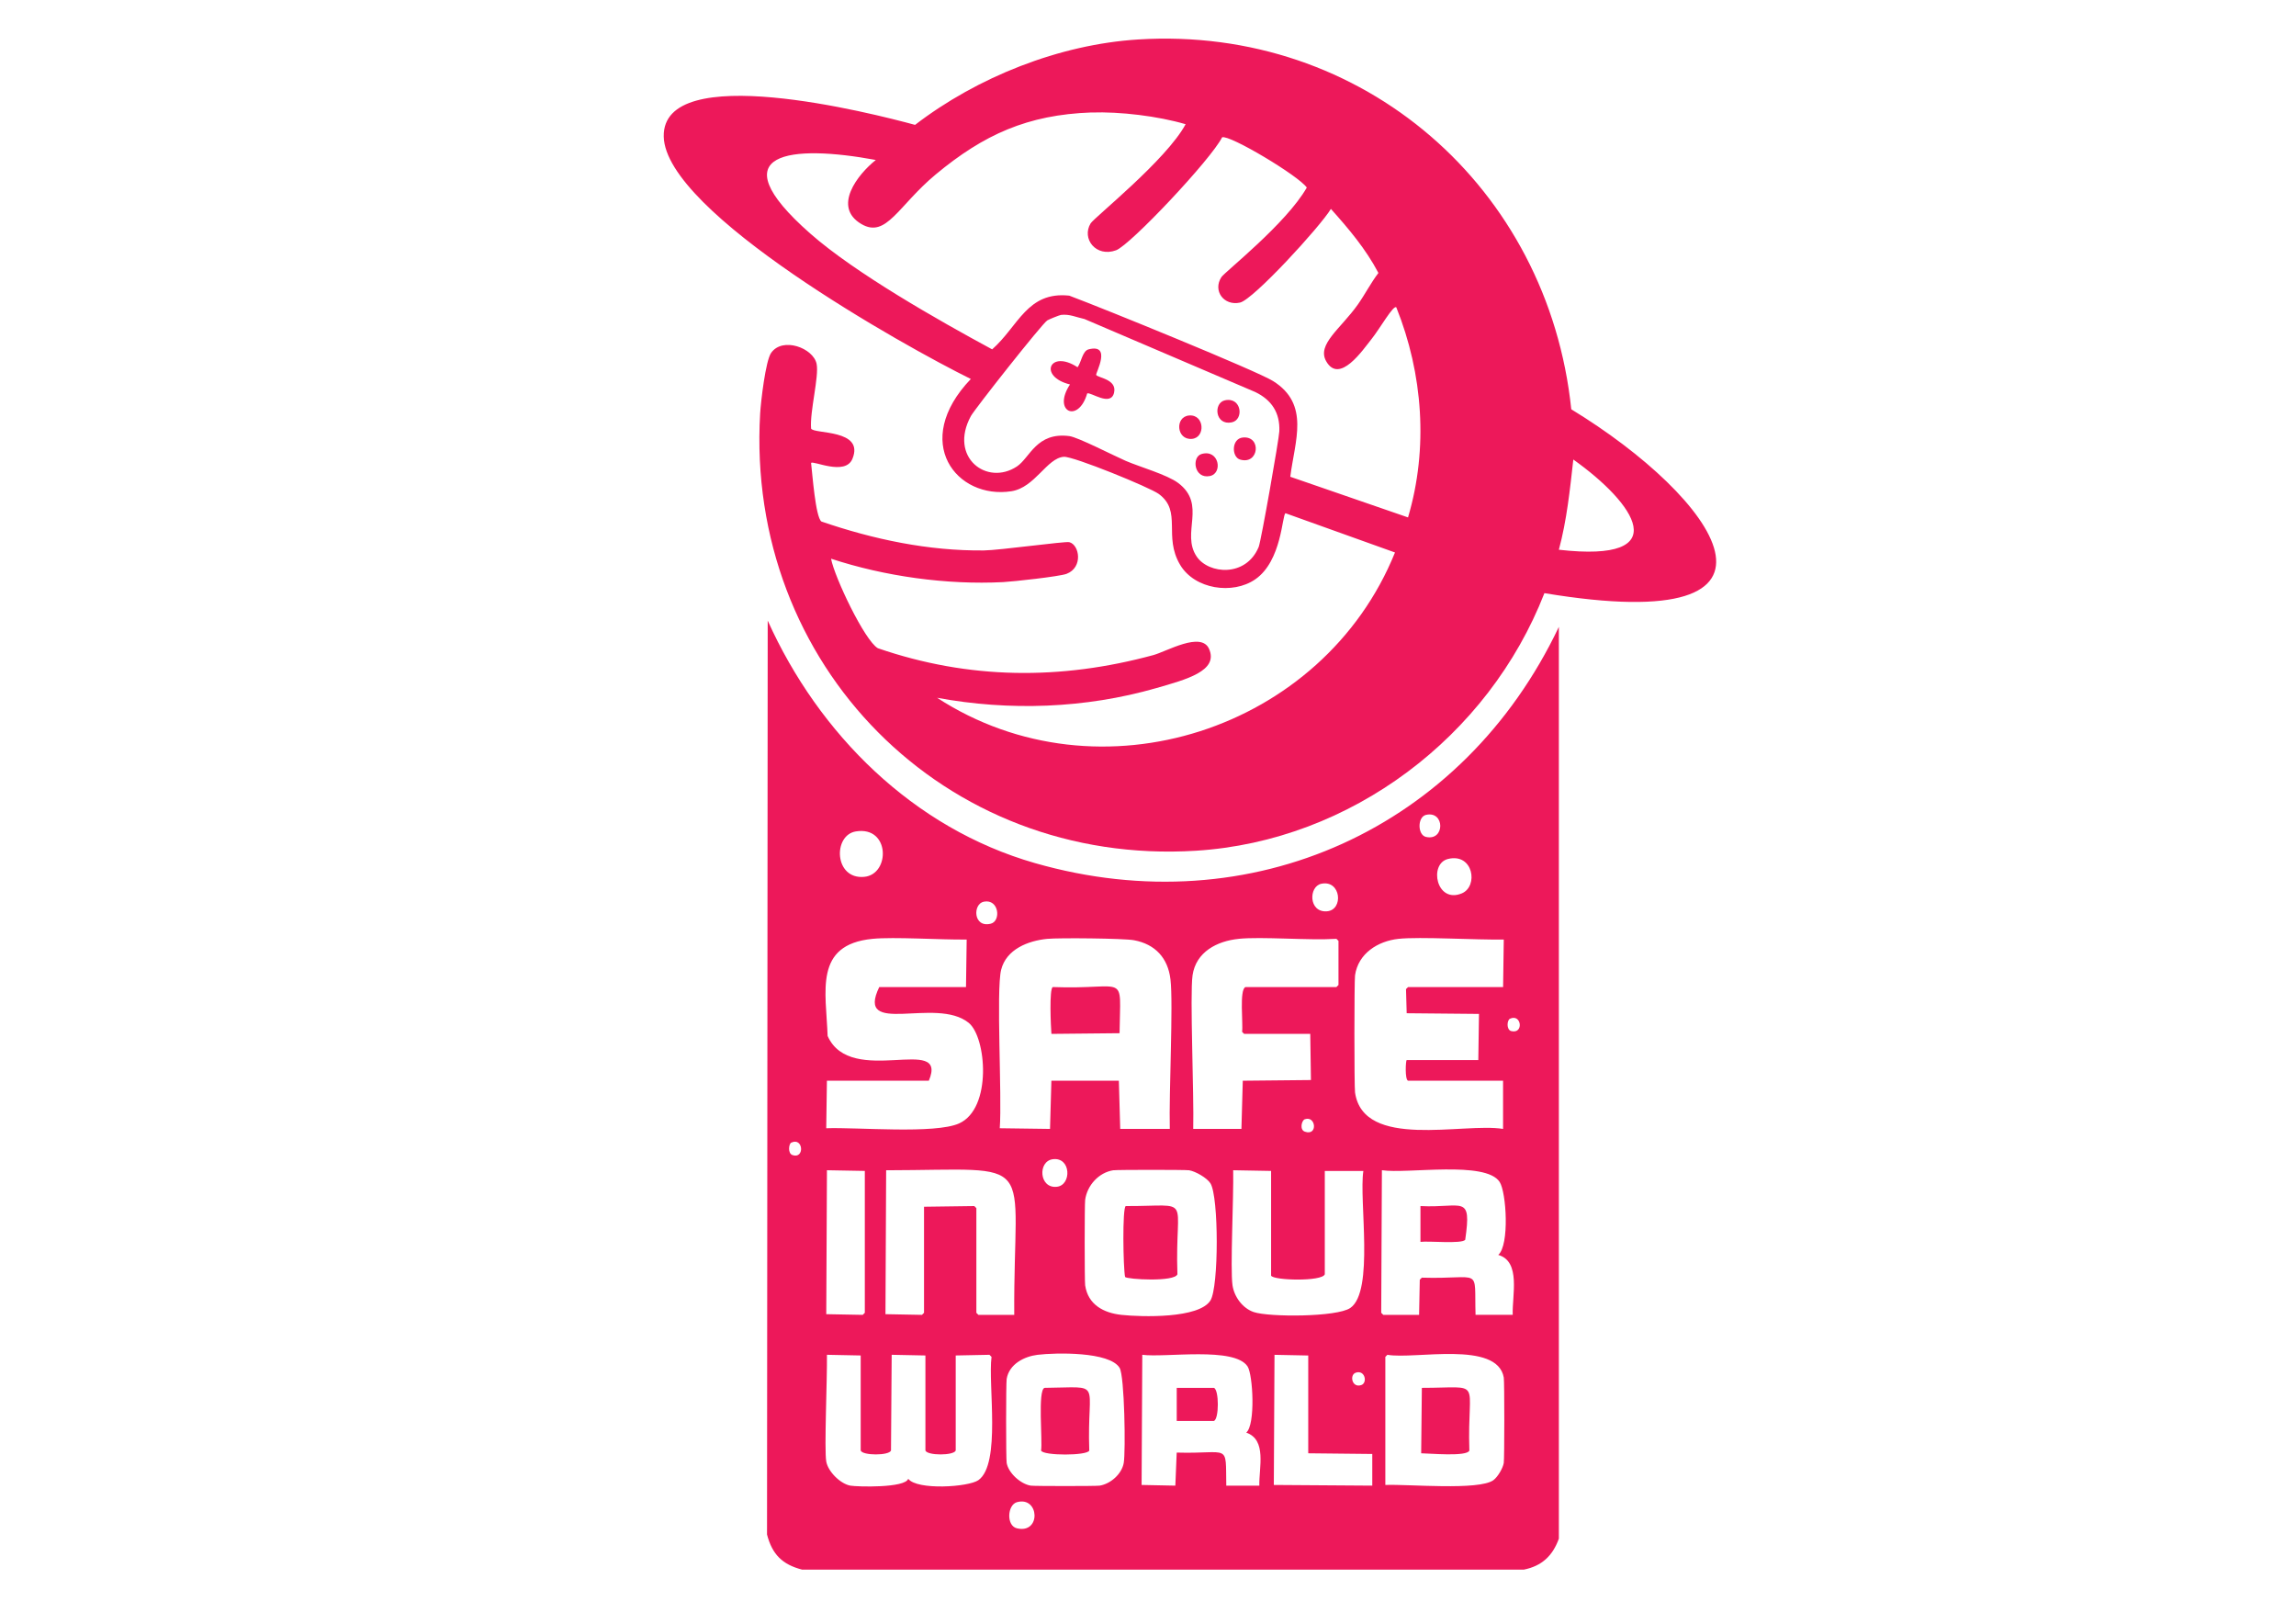
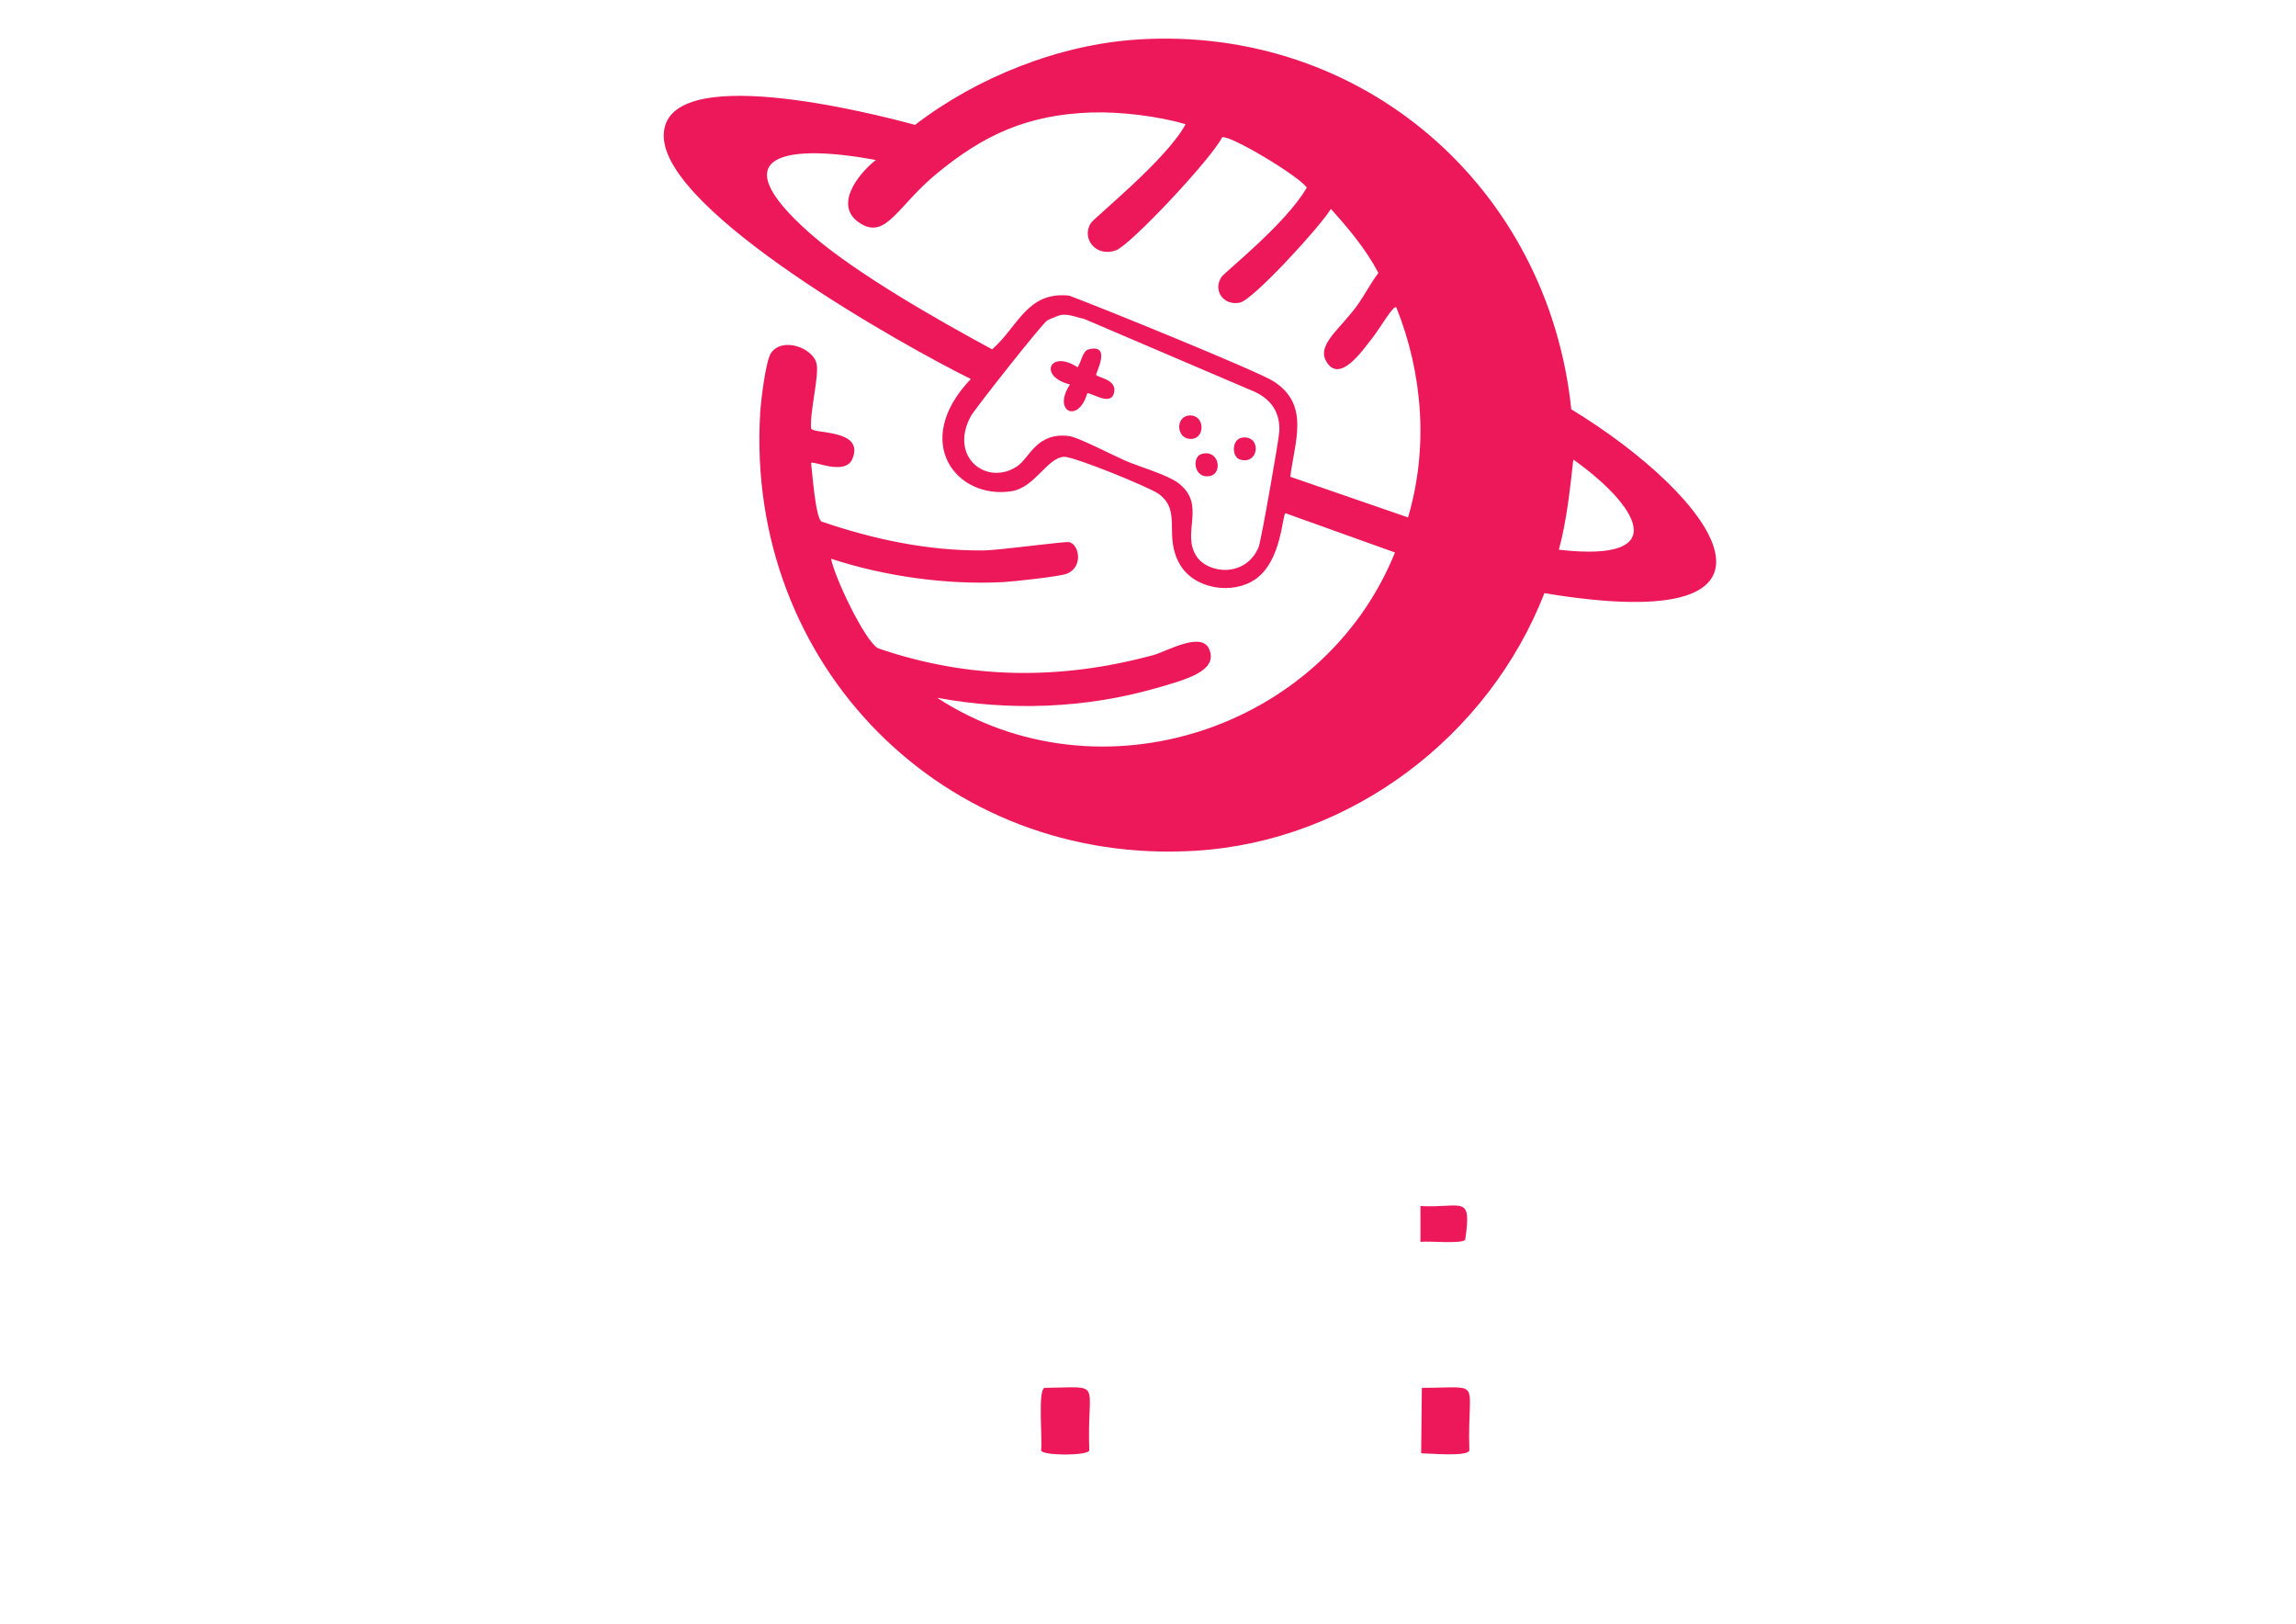
<svg xmlns="http://www.w3.org/2000/svg" version="1.1" viewBox="0 0 841.89 595.28">
  <defs>
    <style>
      .cls-1 {
        fill: #ed185a;
      }
    </style>
  </defs>
  <g>
    <g id="Layer_1">
      <g>
        <g>
          <path class="cls-1" d="M417.34,14.47c82.46-5.14,150.37,54.33,158.81,135.58,52.99,32.29,90.74,84.09-9.85,67.41-20.49,52.56-70.97,90.88-127.75,94.43-92.45,5.77-165.21-68.21-159.82-160.32.25-4.22,1.97-19.3,4.04-22.22,4.22-5.96,15.46-1.76,16.66,4.04.96,4.61-2.54,17.49-2.02,23.73.98,2.1,19.7.12,15.15,11.11-2.65,6.38-14.58.44-15.15,1.51.45,3.68,1.6,19.83,3.79,21.46,19.09,6.54,39.25,10.82,59.58,10.6,5.71-.06,29.78-3.42,31.31-3.03,3.74.95,5.14,9.28-1.01,11.61-2.59.98-19.59,2.84-23.23,3.03-20.77,1.06-43.42-2.1-63.12-8.58,1.23,6.69,12.31,30.03,17.17,32.82,33.44,11.51,67,11.74,100.99,2.52,4.86-1.32,17.57-8.79,20.45-2.27,3.57,8.09-8.44,11.23-19.44,14.39-25.96,7.45-53.73,8.43-80.29,3.53,59.43,38.61,141.56,11.89,167.9-53.27l-40.14-14.39c-1.27.5-1.3,17.49-11.11,24.24-8.29,5.71-22.19,3.64-27.52-5.3-6.32-10.6.86-19.59-7.83-26-3.28-2.42-31.38-13.88-34.84-13.63-6.2.45-10.57,11.27-19.19,12.62-20.1,3.15-36.98-18.05-14.9-41.15-24.32-11.97-112.02-60.97-112.6-88.87-.59-28.26,76.6-8.52,92.15-4.29,22.81-17.52,52.92-29.51,81.8-31.31ZM400.17,41.23c-23.37.84-39.42,8.07-57.06,22.72-13.81,11.48-18.13,23.55-27.27,18.18-10.71-6.3-1.32-18.22,5.3-23.48-30.59-5.69-58.49-3.34-23.99,27.01,16.41,14.44,46.8,31.69,66.65,42.42,9.62-8.46,12.83-21.35,28.28-19.69,12.68,4.74,68.8,27.59,74.73,31.31,13.62,8.54,7.95,21.9,6.31,35.09l43.17,14.9c7.5-25.27,5.48-52.66-4.29-77-1.03-1.08-6.02,7.78-9.09,11.61-3.17,3.96-11.81,16.76-16.66,8.08-3.44-6.15,5.37-11.88,11.61-20.7,2.65-3.75,4.78-7.95,7.57-11.61-4.57-8.72-10.91-16.22-17.42-23.48-3.89,6.46-28.44,33.26-33.33,34.34-5.93,1.31-10.07-4.36-6.82-9.34,1.24-1.9,23.74-19.57,31.31-32.82-2.89-4.26-28.33-19.48-31.05-18.43-4.01,8.03-33.63,39.48-38.88,41.41-7.38,2.7-12.73-4.26-9.34-9.85,1.31-2.16,27.73-23.19,34.84-36.36-10.11-2.98-24.09-4.67-34.59-4.29ZM389.06,115.45c-.57.07-4.36,1.59-5.05,2.02-1.91,1.19-26.64,32.54-28.02,35.09-8.18,15.11,5.93,25.75,16.92,18.43,4.75-3.17,7.13-12.67,19.19-11.11,3.21.42,16.35,7.21,20.7,9.09,5.16,2.22,15.14,5.05,19.19,8.08,10.66,7.99.93,18.36,6.82,27.01,4.37,6.43,18.05,7.68,22.72-3.53.87-2.09,7.46-39.58,7.57-42.42.28-6.76-2.8-11.49-8.84-14.39l-62.61-26.76c-2.89-.61-5.49-1.89-8.58-1.51ZM576.9,168.47c-1.25,11.15-2.38,22.22-5.3,33.07,43.25,4.92,27.84-17.04,5.3-33.07Z" />
          <g>
            <path class="cls-1" d="M399.16,128.08c8.61-2.19,2.57,8.7,2.78,9.34.35,1.08,7.74,1.51,6.56,6.56-1.22,5.23-8.56-.33-9.85.25-3.23,11.2-12.9,6.67-6.31-3.28-11.79-2.91-7.4-12.99,2.78-6.31,1.38-1.82,1.77-5.98,4.04-6.56Z" />
-             <path class="cls-1" d="M449.15,146.76c6.13-1.33,7.08,7.13,2.52,8.08-6.15,1.28-6.85-7.14-2.52-8.08Z" />
            <path class="cls-1" d="M436.02,152.32c5.66-.48,6.09,8.16,1.01,8.58-5.7.48-6.28-8.14-1.01-8.58Z" />
            <path class="cls-1" d="M455.71,160.4c6.98-.69,5.97,10.15-1.01,8.08-3.15-.93-3.21-7.66,1.01-8.08Z" />
            <path class="cls-1" d="M440.57,166.45c6.44-1.9,7.95,7.12,3.03,8.08-5.77,1.12-6.74-6.98-3.03-8.08Z" />
          </g>
        </g>
        <g>
-           <path class="cls-1" d="M281.51,227.55c18.76,41.64,53.38,76.09,97.96,88.87,79.52,22.79,157.07-12.81,192.13-86.6v334.28c-2.29,6.33-6.29,10.04-12.88,11.36h-264.59c-7.27-1.89-10.97-5.56-12.88-12.88l.25-335.03ZM522.87,298.75c-3.15.74-3.14,7.36,0,8.08,7.03,1.6,6.96-9.71,0-8.08ZM313.82,304.81c-8.47,1.38-7.97,17.65,3.03,16.66,9.64-.86,9.57-18.71-3.03-16.66ZM530.95,314.91c-7.12,1.75-4.29,16.49,5.05,12.62,6.18-2.56,4.27-14.91-5.05-12.62ZM484.5,324c-4.69.98-4.71,10.58,2.02,10.1,6.24-.44,5.22-11.62-2.02-10.1ZM360.78,330.56c-4.14.78-3.98,9.71,2.52,8.08,3.83-.96,3.03-9.13-2.52-8.08ZM319.88,344.2c-21.53,2.13-16.97,19.34-16.41,35.6,8.52,19.16,44.49-1.02,37.11,16.41h-37.37l-.25,17.42c11.22-.42,39.9,2.21,48.73-1.77,12.17-5.48,10-31.59,3.53-36.86-12.03-9.81-41.72,5.34-32.82-13.13h31.81l.25-17.42c-9.55.13-26.65-1.04-34.59-.25ZM384.01,344.2c-7.01.68-15.05,3.8-16.92,11.36-1.87,7.59.37,46.25-.5,58.07l18.43.25.5-17.67h24.74l.5,17.67h18.18c-.34-13.4,1.31-45.77.25-54.79-.92-7.87-5.6-12.94-13.38-14.39-3.69-.69-27.54-.92-31.81-.5ZM454.2,344.2c-7.89.79-15.68,4.76-16.92,13.38-1.02,7.11.57,43.67.25,56.3h17.67l.5-17.67,24.99-.25-.25-16.92h-24.24l-.76-.76c.45-2.73-1.1-15.55,1.26-16.41h33.33l.76-.76v-16.16l-.76-.76c-10.24.64-27.25-.86-35.85,0ZM512.77,344.2c-7.53.82-14.76,5.34-15.91,13.38-.3,2.12-.31,40.8,0,42.92,3.05,21.14,39.62,10.99,54.28,13.38v-17.67h-34.84c-1.2-.41-.88-7.33-.5-7.57h26.26l.25-16.92-26.51-.25-.25-8.84.76-.76h34.84l.25-17.42c-10.24.18-30.82-1.1-38.63-.25ZM553.67,373.48c-1.11.51-1.38,4.09.5,4.54,4.65,1.13,3.73-6.5-.5-4.54ZM478.44,410.34c-1.17.42-1.99,3.84,0,4.54,4.86,1.73,4.1-6,0-4.54ZM290.09,418.93c-.81.39-1.35,3.9.5,4.54,4.51,1.57,4.02-6.71-.5-4.54ZM386.03,424.99c-5.58.73-5.04,10.84,1.51,10.1,5.48-.62,5.22-10.99-1.51-10.1ZM303.22,429.03l-.25,52.77,13.38.25.76-.76v-52.01l-13.89-.25ZM324.93,429.03l-.25,52.77,13.38.25.76-.76v-38.88l18.43-.25.76.76v38.38l.76.76h13.13c-.36-59.44,10.04-53.13-46.96-53.02ZM408.25,429.03c-5.37.82-9.62,5.56-10.35,10.86-.23,1.68-.23,29.76,0,31.31,1.04,7.12,6.77,10.16,13.38,10.86,7.29.77,28.4,1.4,32.57-5.3,3.07-4.94,3.07-37.99,0-42.92-1.24-1.99-5.51-4.44-7.83-4.8-1.37-.21-26.39-.21-27.77,0ZM452.18,429.03c.2,10.19-1.12,36.1-.25,42.16.6,4.19,3.69,8.47,7.83,9.85,5.62,1.87,30.39,1.86,35.35-1.51,8.88-6.05,3.15-39.41,4.8-50.24h-14.14v37.87c-.9,2.76-18.97,2.28-19.69.5v-38.38l-13.89-.25ZM506.71,429.03l-.25,52.26.76.76h13.13l.25-12.88.76-.76c22.35.67,19.16-4.4,19.69,13.63h13.63c-.27-7.04,3.11-19.56-5.3-21.97,4.16-3.56,2.99-22.96.5-26.76-5.14-7.87-33.8-2.87-43.17-4.29ZM303.22,496.69c.13,8.86-1.03,34.74-.25,39.13.65,3.68,5.18,8.19,8.84,8.84,2.48.44,20.15.92,21.21-2.52,3.19,4.27,22.15,3.07,25.75.5,8.35-5.94,3.47-35.04,4.8-45.19l-.76-.76-12.37.25v34.84c-.66,1.91-10.45,1.91-11.11,0v-34.84l-12.37-.25-.25,35.09c-.66,1.91-10.45,1.91-11.11,0v-34.84l-12.37-.25ZM380.48,496.69c-4.94.6-10.43,3.4-11.36,8.84-.26,1.52-.27,29.29,0,30.8.66,3.73,5.14,7.75,8.84,8.33,1.29.2,23.97.2,25.25,0,4-.63,8.14-4.27,8.84-8.33.73-4.26.3-31.85-1.51-34.84-3.65-6.03-23.45-5.6-30.04-4.8ZM418.85,496.69l-.25,47.72,12.37.25.5-12.12c19.71.58,17.91-3.84,18.18,12.12h12.12c-.16-6.63,2.82-16.8-4.8-19.44,3.45-2.89,2.45-21.24.5-24.24-4.78-7.37-30.16-3.16-38.63-4.29ZM467.33,496.69l-.25,47.72,36.1.25v-11.61l-23.48-.25v-35.85l-12.37-.25ZM508.73,496.69l-.76.76v46.96c8.28-.35,34.36,2.12,39.64-1.77,1.6-1.18,3.48-4.4,3.79-6.31.25-1.54.27-29.77,0-31.31-2.42-13.66-32.63-6.55-42.67-8.33ZM497.12,503.25c-2.39.81-1.38,5.7,2.02,4.54,2.39-.81,1.38-5.7-2.02-4.54ZM372.9,550.72c-3.54.97-4,8.66,0,9.59,8.94,2.1,8.23-11.86,0-9.59Z" />
-           <path class="cls-1" d="M386.03,361.87c27.7,1.05,24.74-6.01,24.49,16.92l-24.99.25c-.21-2.5-.86-16.52.5-17.17Z" />
-           <path class="cls-1" d="M412.79,442.16c25.17.09,17.93-4.43,18.94,24.99-.95,2.92-18.41,1.9-19.19,1.01-.69-3.4-1.05-25.39.25-26Z" />
          <path class="cls-1" d="M520.85,442.16c15.46.81,18.86-4.59,16.41,12.37-1.32,1.59-13.41.36-16.41.76v-13.13Z" />
          <path class="cls-1" d="M383,508.81c22.02-.19,15.48-3.19,16.41,22.98-.67,1.95-17.01,1.95-17.67,0,.59-3.57-1.3-22.1,1.26-22.98Z" />
-           <path class="cls-1" d="M431.48,508.81h13.63c1.92.66,1.92,11.46,0,12.12h-13.63v-12.12Z" />
          <path class="cls-1" d="M521.36,508.81c23.07,0,16.54-3.83,17.42,22.98-.8,2.34-14.75,1.03-17.67,1.01l.25-23.99Z" />
        </g>
      </g>
    </g>
  </g>
</svg>